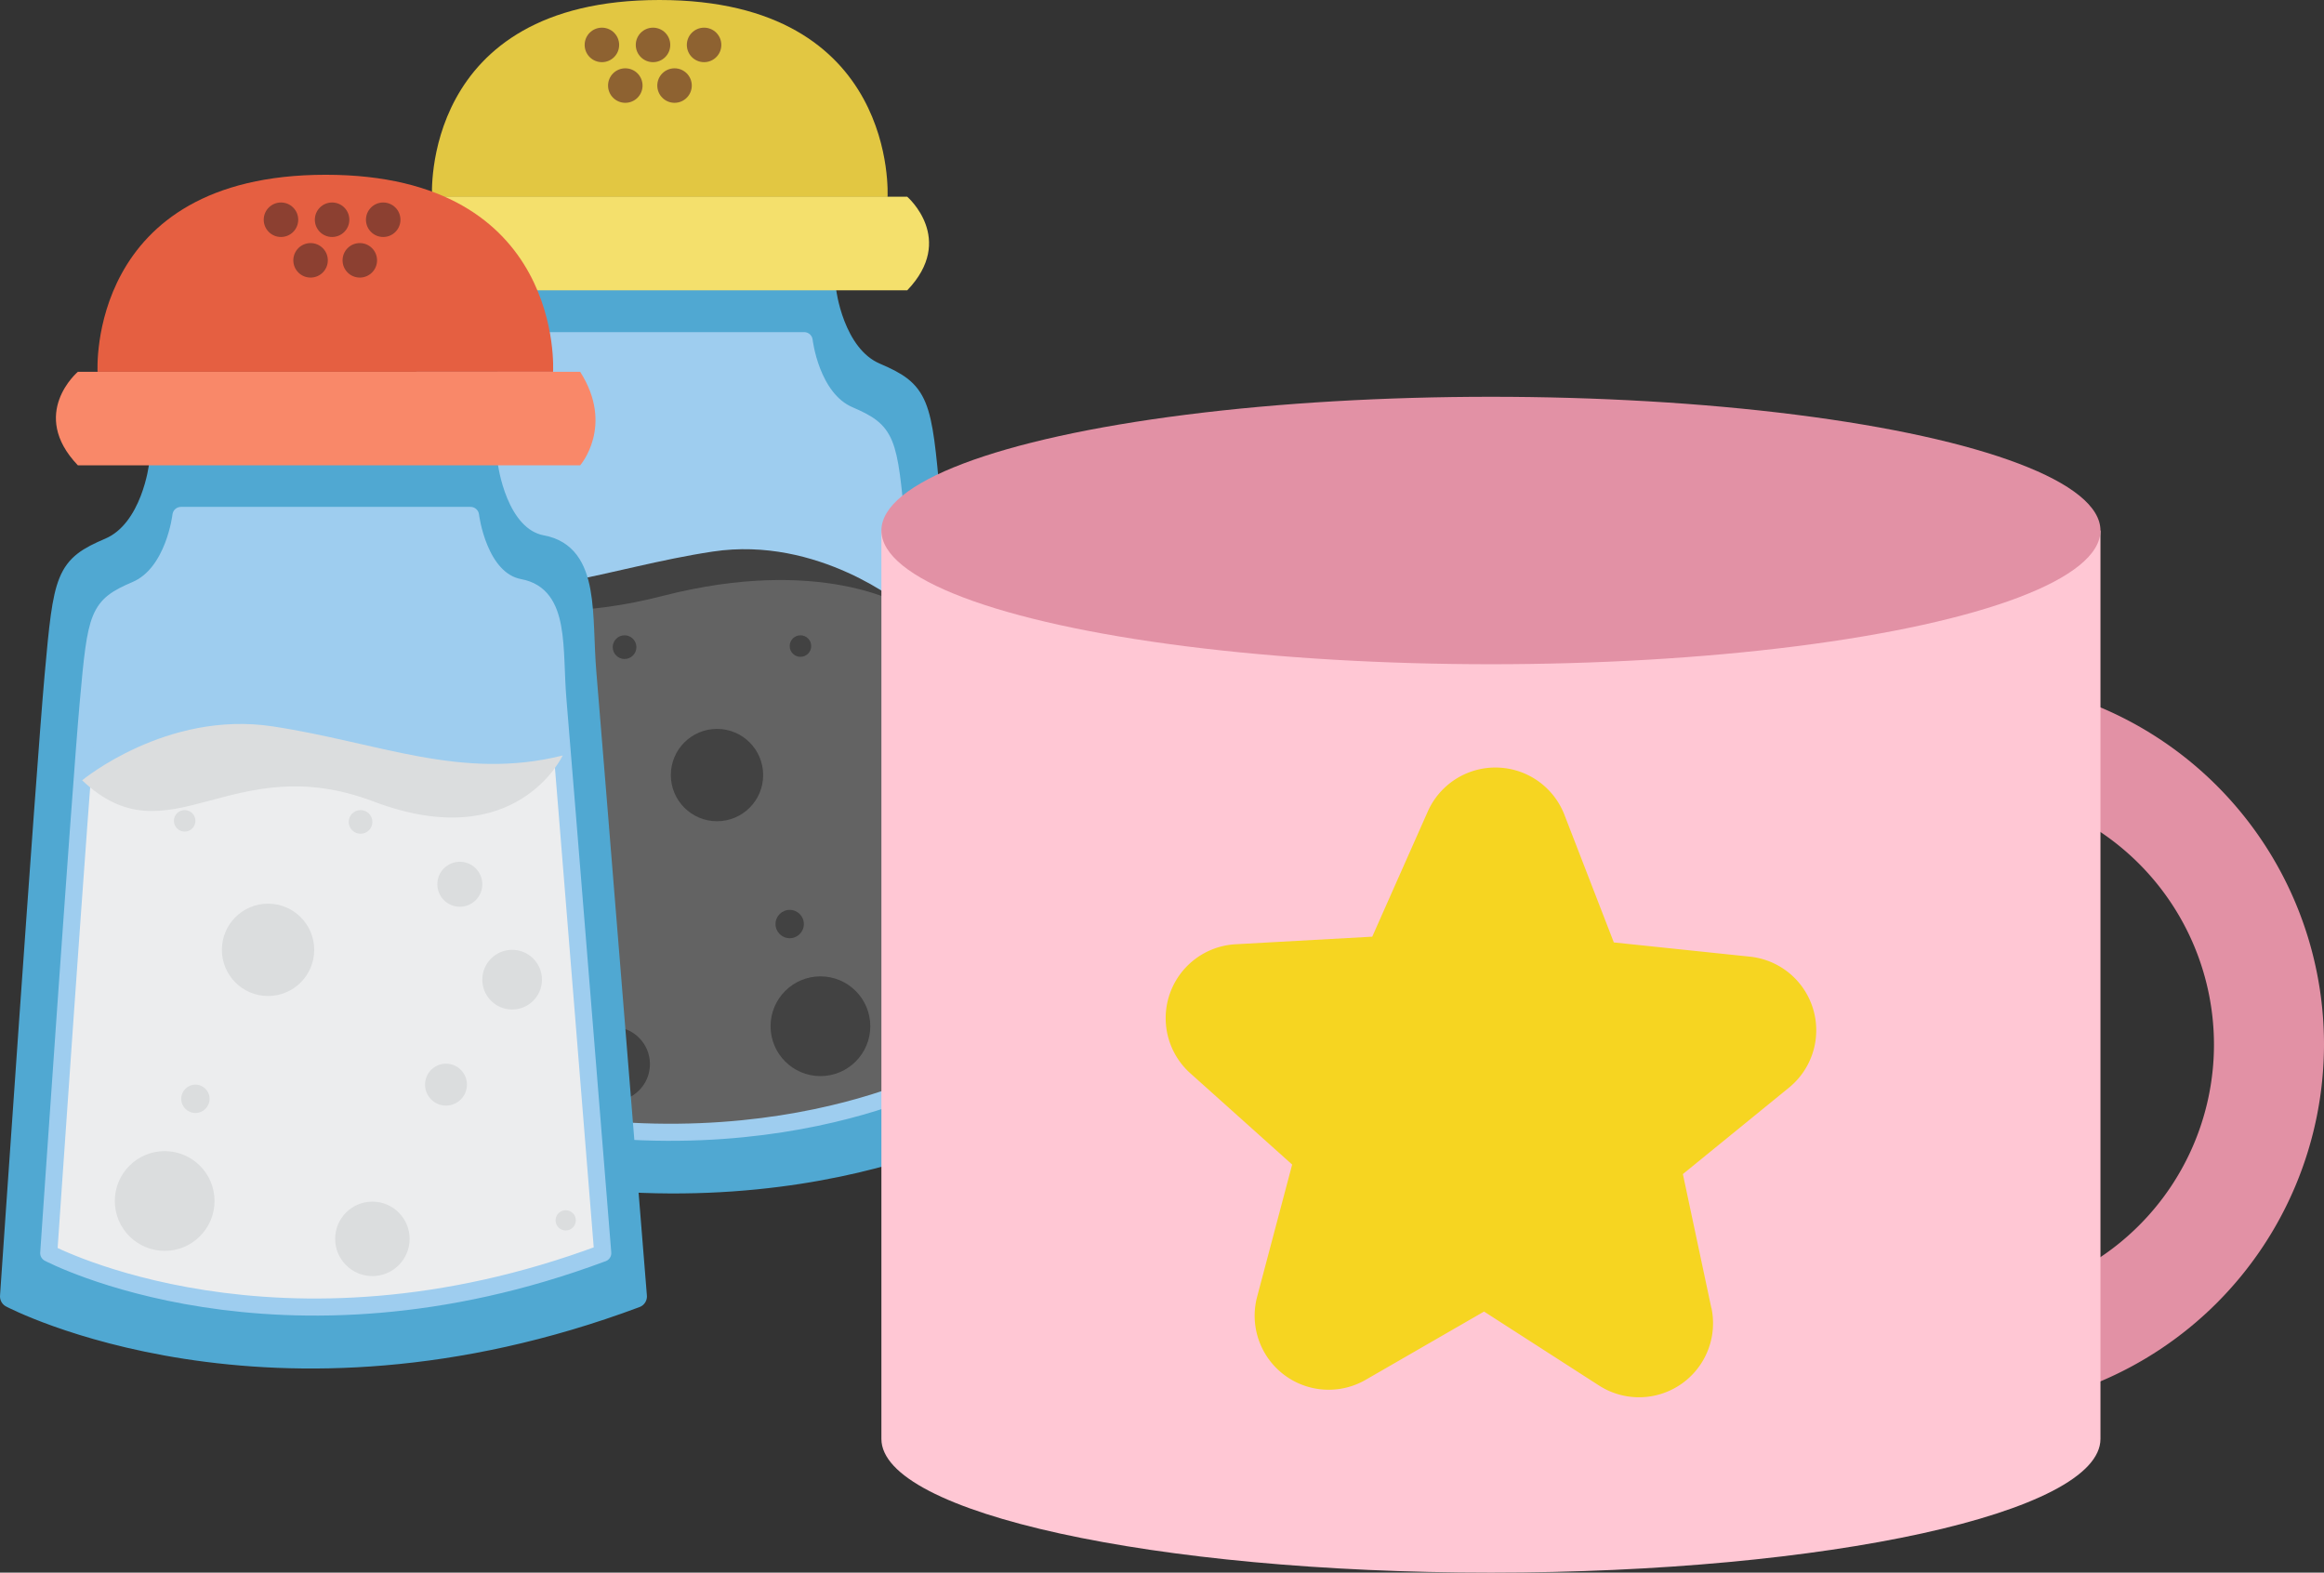
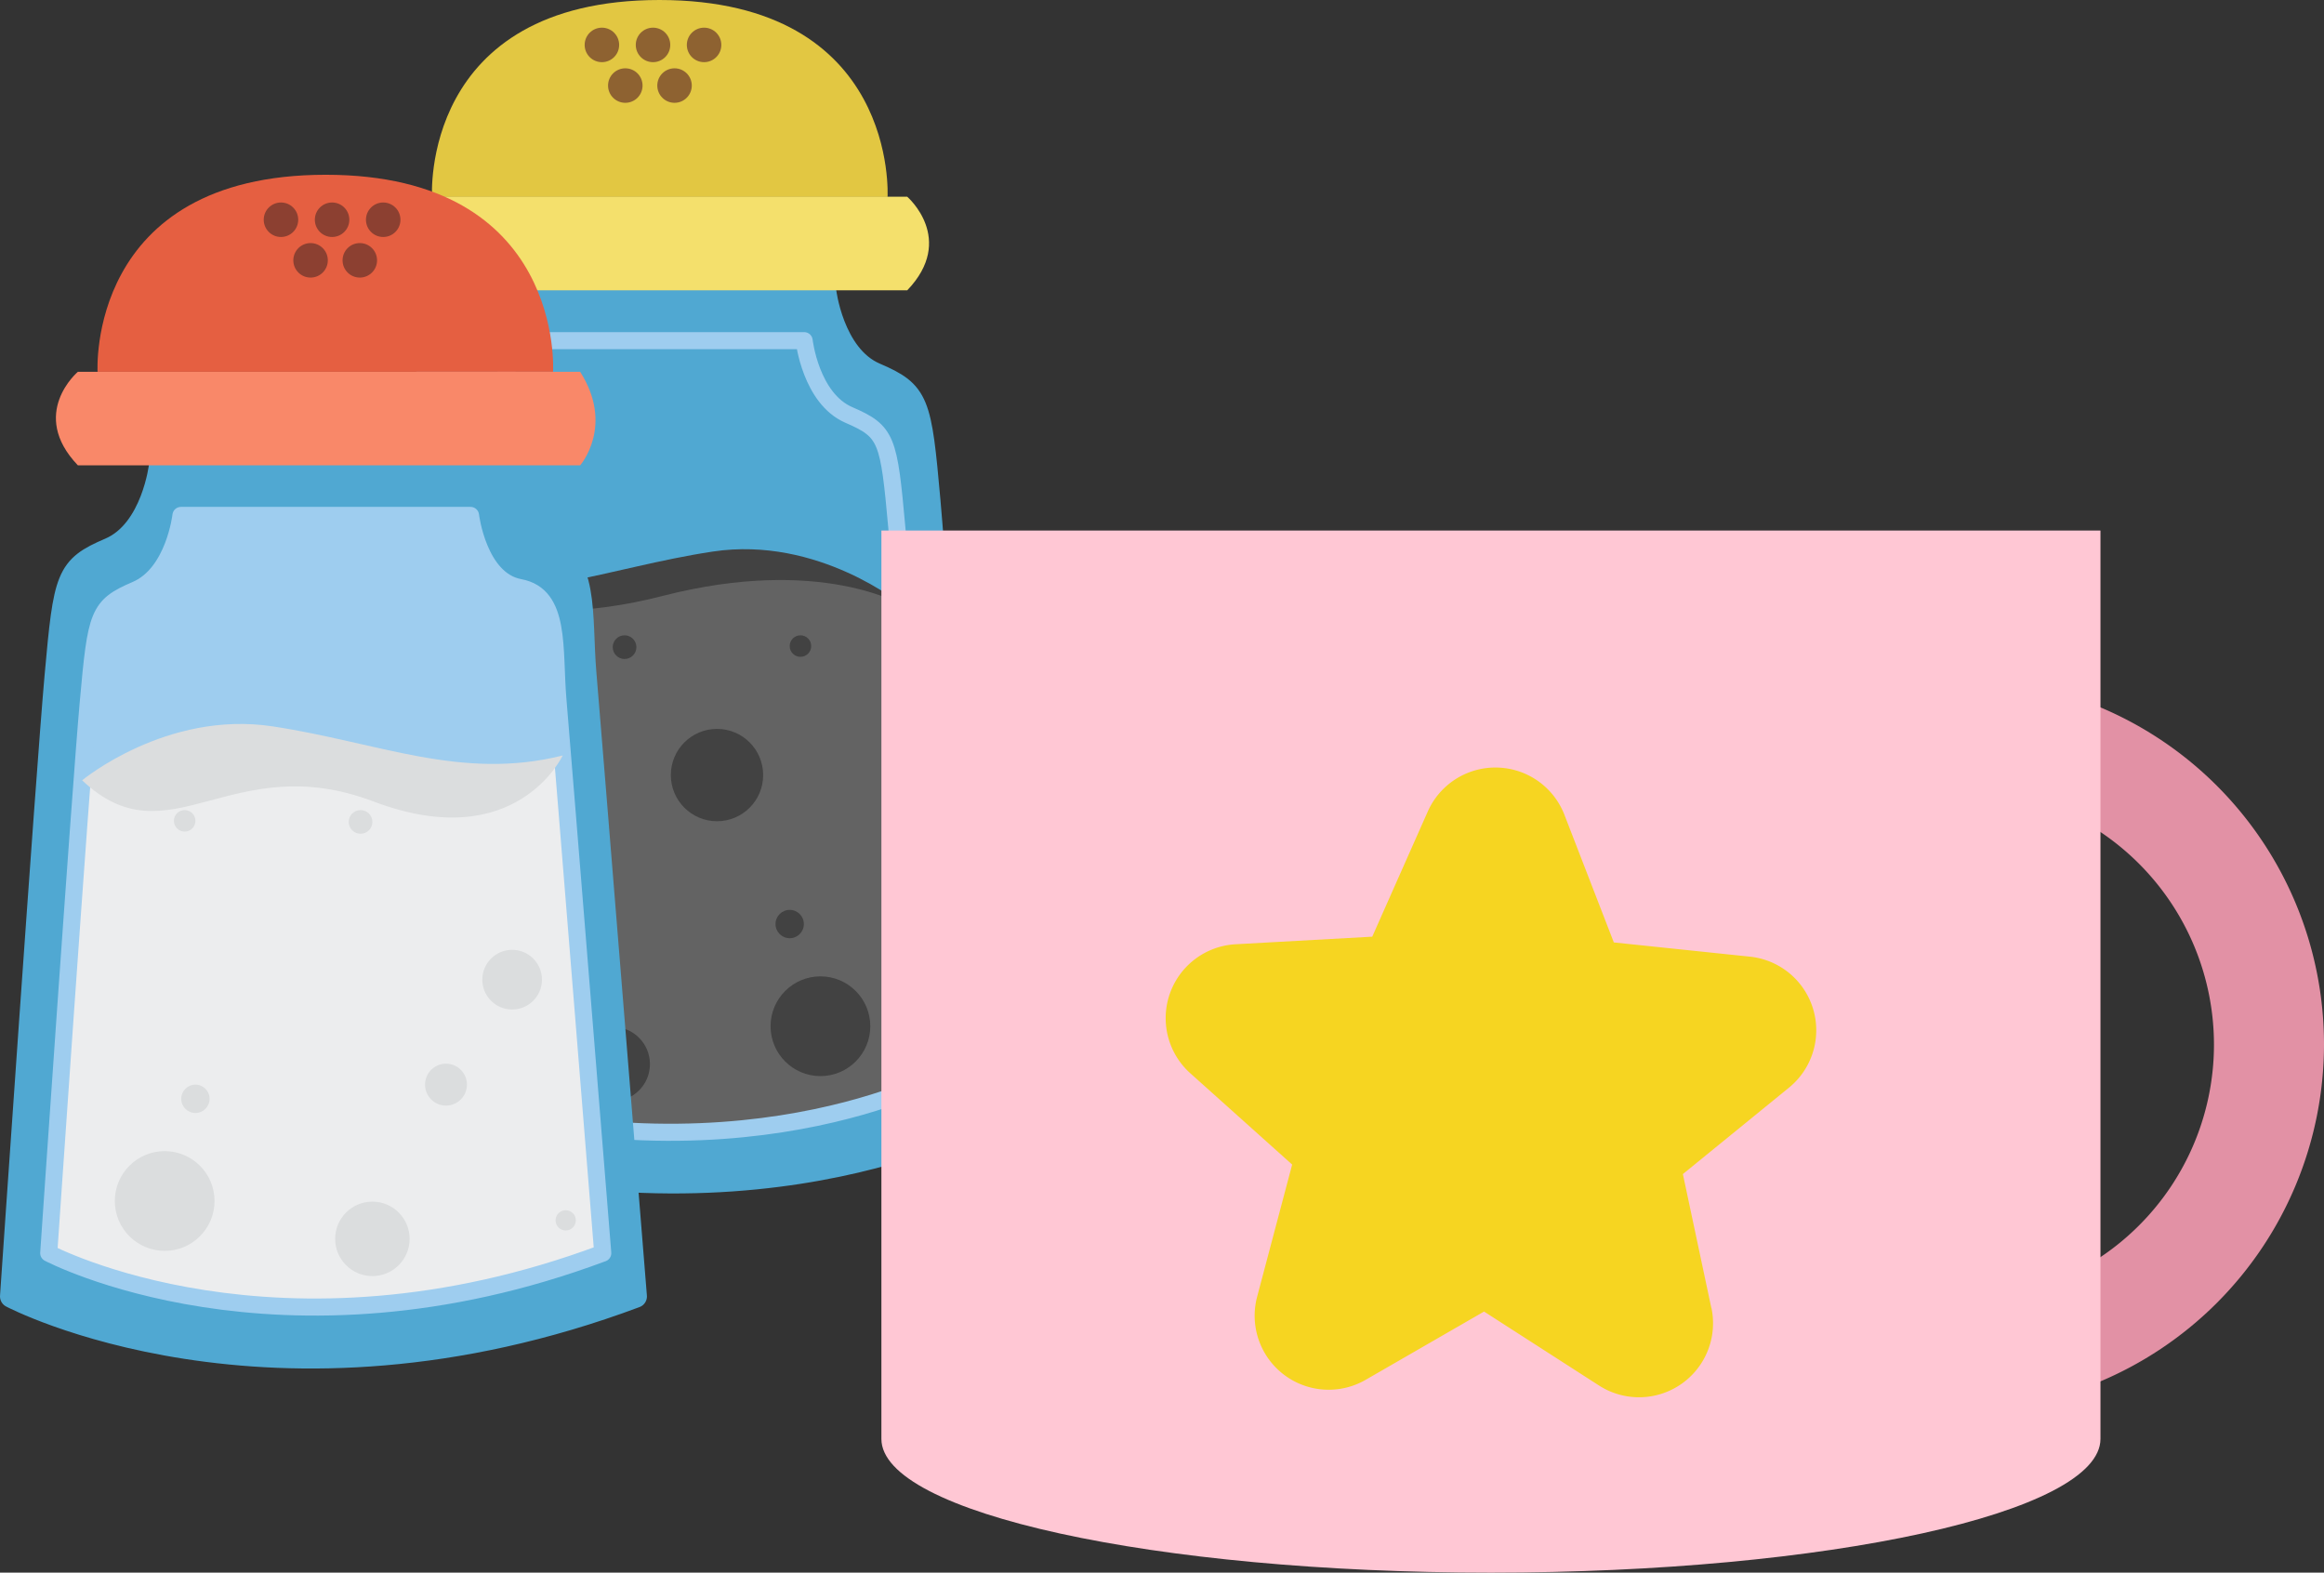
<svg xmlns="http://www.w3.org/2000/svg" viewBox="0 0 408.27 276.25">
  <rect x="0" y="0" width="408.27" height="276.25" fill="#333333" stroke="none" />
  <defs>
    <style>.cls-1{fill:#50a8d2;stroke:#50a8d2;stroke-width:4px;}.cls-1,.cls-5{stroke-linecap:round;stroke-linejoin:round;}.cls-2{fill:#9ecdef;}.cls-3{fill:#424242;}.cls-4{fill:#636363;}.cls-5{fill:none;stroke:#9ecdef;stroke-width:3px;}.cls-6{fill:#e2c742;}.cls-7{fill:#f4e06c;}.cls-8{fill:#8e6231;}.cls-9{fill:#ecedee;}.cls-10{fill:#dbddde;}.cls-11{fill:#e55f41;}.cls-12{fill:#f98869;}.cls-13{fill:#8c4031;}.cls-14{fill:#e291a5;}.cls-15{fill:#ffc7d4;}.cls-16{fill:#f6d521;}</style>
  </defs>
  <title>Ativo 2</title>
  <g id="Camada_2" data-name="Camada 2">
    <g id="Layer_1" data-name="Layer 1">
      <path class="cls-1" d="M144.89,51s1.3,11.46,8.87,14.71,7.9,4.76,9.46,22.27,7.84,109,7.84,109-45.42,24-109.65,0c0,0,8-99.27,8.86-109.44s-.65-20.76,7.57-22.27S87.58,51,87.58,51Z" />
-       <path class="cls-2" d="M141.27,59.84S142.42,70,149.14,72.9s7,4.22,8.41,19.77,6.95,96.76,6.95,96.76-40.31,21.31-97.33,0c0,0,7.1-88.12,7.87-97.14s-.58-18.43,6.72-19.78S90.4,59.84,90.4,59.84Z" />
      <path class="cls-3" d="M158.63,106.37s-14.82-12.29-33.42-9.48-33.16,9.59-51,5.12c0,0,8.15,17.59,33.23,8.07S143.39,120.82,158.63,106.37Z" />
      <path class="cls-4" d="M158.63,106.37l5.87,83.06s-40.53,20.94-97.33,0L74.24,102s14.39,9.83,42.19,2.68S158.63,106.37,158.63,106.37Z" />
      <path class="cls-5" d="M141.27,59.84S142.42,70,149.14,72.9s7,4.22,8.41,19.77,6.95,96.76,6.95,96.76-40.31,21.31-97.33,0c0,0,7.1-88.12,7.87-97.14s-.58-18.43,6.72-19.78S90.4,59.84,90.4,59.84Z" />
      <circle class="cls-3" cx="125.96" cy="136.15" r="8.11" />
      <circle class="cls-3" cx="94.71" cy="159.83" r="3.68" />
      <circle class="cls-3" cx="138.73" cy="162.32" r="2.49" />
      <circle class="cls-3" cx="92.28" cy="124.63" r="3.95" />
      <circle class="cls-3" cx="107.64" cy="186.92" r="6.54" />
      <circle class="cls-3" cx="140.62" cy="113.49" r="1.89" />
      <circle class="cls-3" cx="73.68" cy="183.67" r="1.78" />
      <circle class="cls-3" cx="144.13" cy="180.27" r="8.76" />
      <circle class="cls-3" cx="83.09" cy="141.39" r="5.24" />
      <circle class="cls-3" cx="109.72" cy="113.68" r="2.08" />
      <path class="cls-6" d="M155.92,34.6S157.94,0,115.84,0,75.9,34.6,75.9,34.6Z" />
      <path class="cls-7" d="M159.38,51H71.14s-6.06-6.92,0-16.44h88.24S168,42,159.38,51Z" />
      <circle class="cls-8" cx="123.69" cy="7.89" r="3.03" />
      <circle class="cls-8" cx="114.72" cy="7.89" r="3.03" />
      <circle class="cls-8" cx="105.74" cy="7.89" r="3.03" />
      <circle class="cls-8" cx="118.5" cy="15.03" r="3.03" />
      <circle class="cls-8" cx="109.85" cy="15.03" r="3.03" />
      <path class="cls-1" d="M28.17,81.74s-1.3,11.47-8.87,14.71-7.9,4.76-9.47,22.28S2,227.73,2,227.73s45.42,24,109.65,0c0,0-8-99.27-8.87-109.44s.65-20.76-7.56-22.27-9.74-14.28-9.74-14.28Z" />
      <path class="cls-2" d="M31.79,90.54s-1.16,10.18-7.88,13.06-7,4.22-8.4,19.77-6.95,96.76-6.95,96.76,40.31,21.31,97.33,0c0,0-7.1-88.12-7.87-97.14s.57-18.43-6.72-19.78-8.64-12.67-8.64-12.67Z" />
      <path class="cls-9" d="M14.43,137.07,8.56,220.13s40.53,21,97.33,0l-7.07-87.42s-14.39,9.83-42.2,2.68S14.43,137.07,14.43,137.07Z" />
      <path class="cls-5" d="M31.79,90.54s-1.16,10.18-7.88,13.06-7,4.22-8.4,19.77-6.95,96.76-6.95,96.76,40.31,21.31,97.33,0c0,0-7.1-88.12-7.87-97.14s.57-18.43-6.72-19.78-8.64-12.67-8.64-12.67Z" />
      <path class="cls-10" d="M14.43,137.07s14.82-12.29,33.42-9.48,33.16,9.59,51,5.12c0,0-8.15,17.59-33.23,8.08S29.67,151.52,14.43,137.07Z" />
-       <circle class="cls-10" cx="47.09" cy="166.85" r="8.11" />
      <circle class="cls-10" cx="78.35" cy="190.53" r="3.68" />
      <circle class="cls-10" cx="34.33" cy="193.02" r="2.49" />
-       <circle class="cls-10" cx="80.78" cy="155.33" r="3.95" />
      <circle class="cls-10" cx="65.42" cy="217.62" r="6.54" />
      <circle class="cls-10" cx="32.44" cy="144.19" r="1.89" />
      <circle class="cls-10" cx="99.38" cy="214.37" r="1.78" />
      <circle class="cls-10" cx="28.93" cy="210.97" r="8.76" />
      <circle class="cls-10" cx="89.97" cy="172.09" r="5.24" />
      <circle class="cls-10" cx="63.34" cy="144.38" r="2.08" />
      <path class="cls-11" d="M17.14,65.31s-2-34.61,40.08-34.61S97.16,65.31,97.16,65.31Z" />
      <path class="cls-12" d="M13.68,81.74h88.24s6.06-6.92,0-16.43H13.68S5,72.66,13.68,81.74Z" />
      <circle class="cls-13" cx="49.36" cy="38.6" r="3.03" />
      <circle class="cls-13" cx="58.34" cy="38.6" r="3.03" />
      <circle class="cls-13" cx="67.32" cy="38.6" r="3.03" />
      <circle class="cls-13" cx="54.56" cy="45.73" r="3.03" />
      <circle class="cls-13" cx="63.21" cy="45.73" r="3.03" />
      <path class="cls-14" d="M344,247.74a64.27,64.27,0,1,1,64.27-64.27A64.34,64.34,0,0,1,344,247.74Zm0-109.21a44.95,44.95,0,1,0,44.94,44.94A45,45,0,0,0,344,138.53Z" />
      <path class="cls-15" d="M154.84,93.19V252.76c0,13,47.94,23.49,107.08,23.49S369,265.73,369,252.76V93.19Z" />
-       <ellipse class="cls-14" cx="261.92" cy="93.19" rx="107.08" ry="23.49" />
      <path class="cls-16" d="M300.64,229.76l-5-23.52,18.65-15.19a13,13,0,0,0-6.86-23l-23.92-2.5-8.68-22.42a13,13,0,0,0-24-.59l-9.76,22-24,1.33a13,13,0,0,0-8,22.63L227,204.57l-6.16,23.25a13,13,0,0,0,19.06,14.57l20.81-12,20.21,13a13,13,0,0,0,19.74-13.62" />
    </g>
  </g>
</svg>